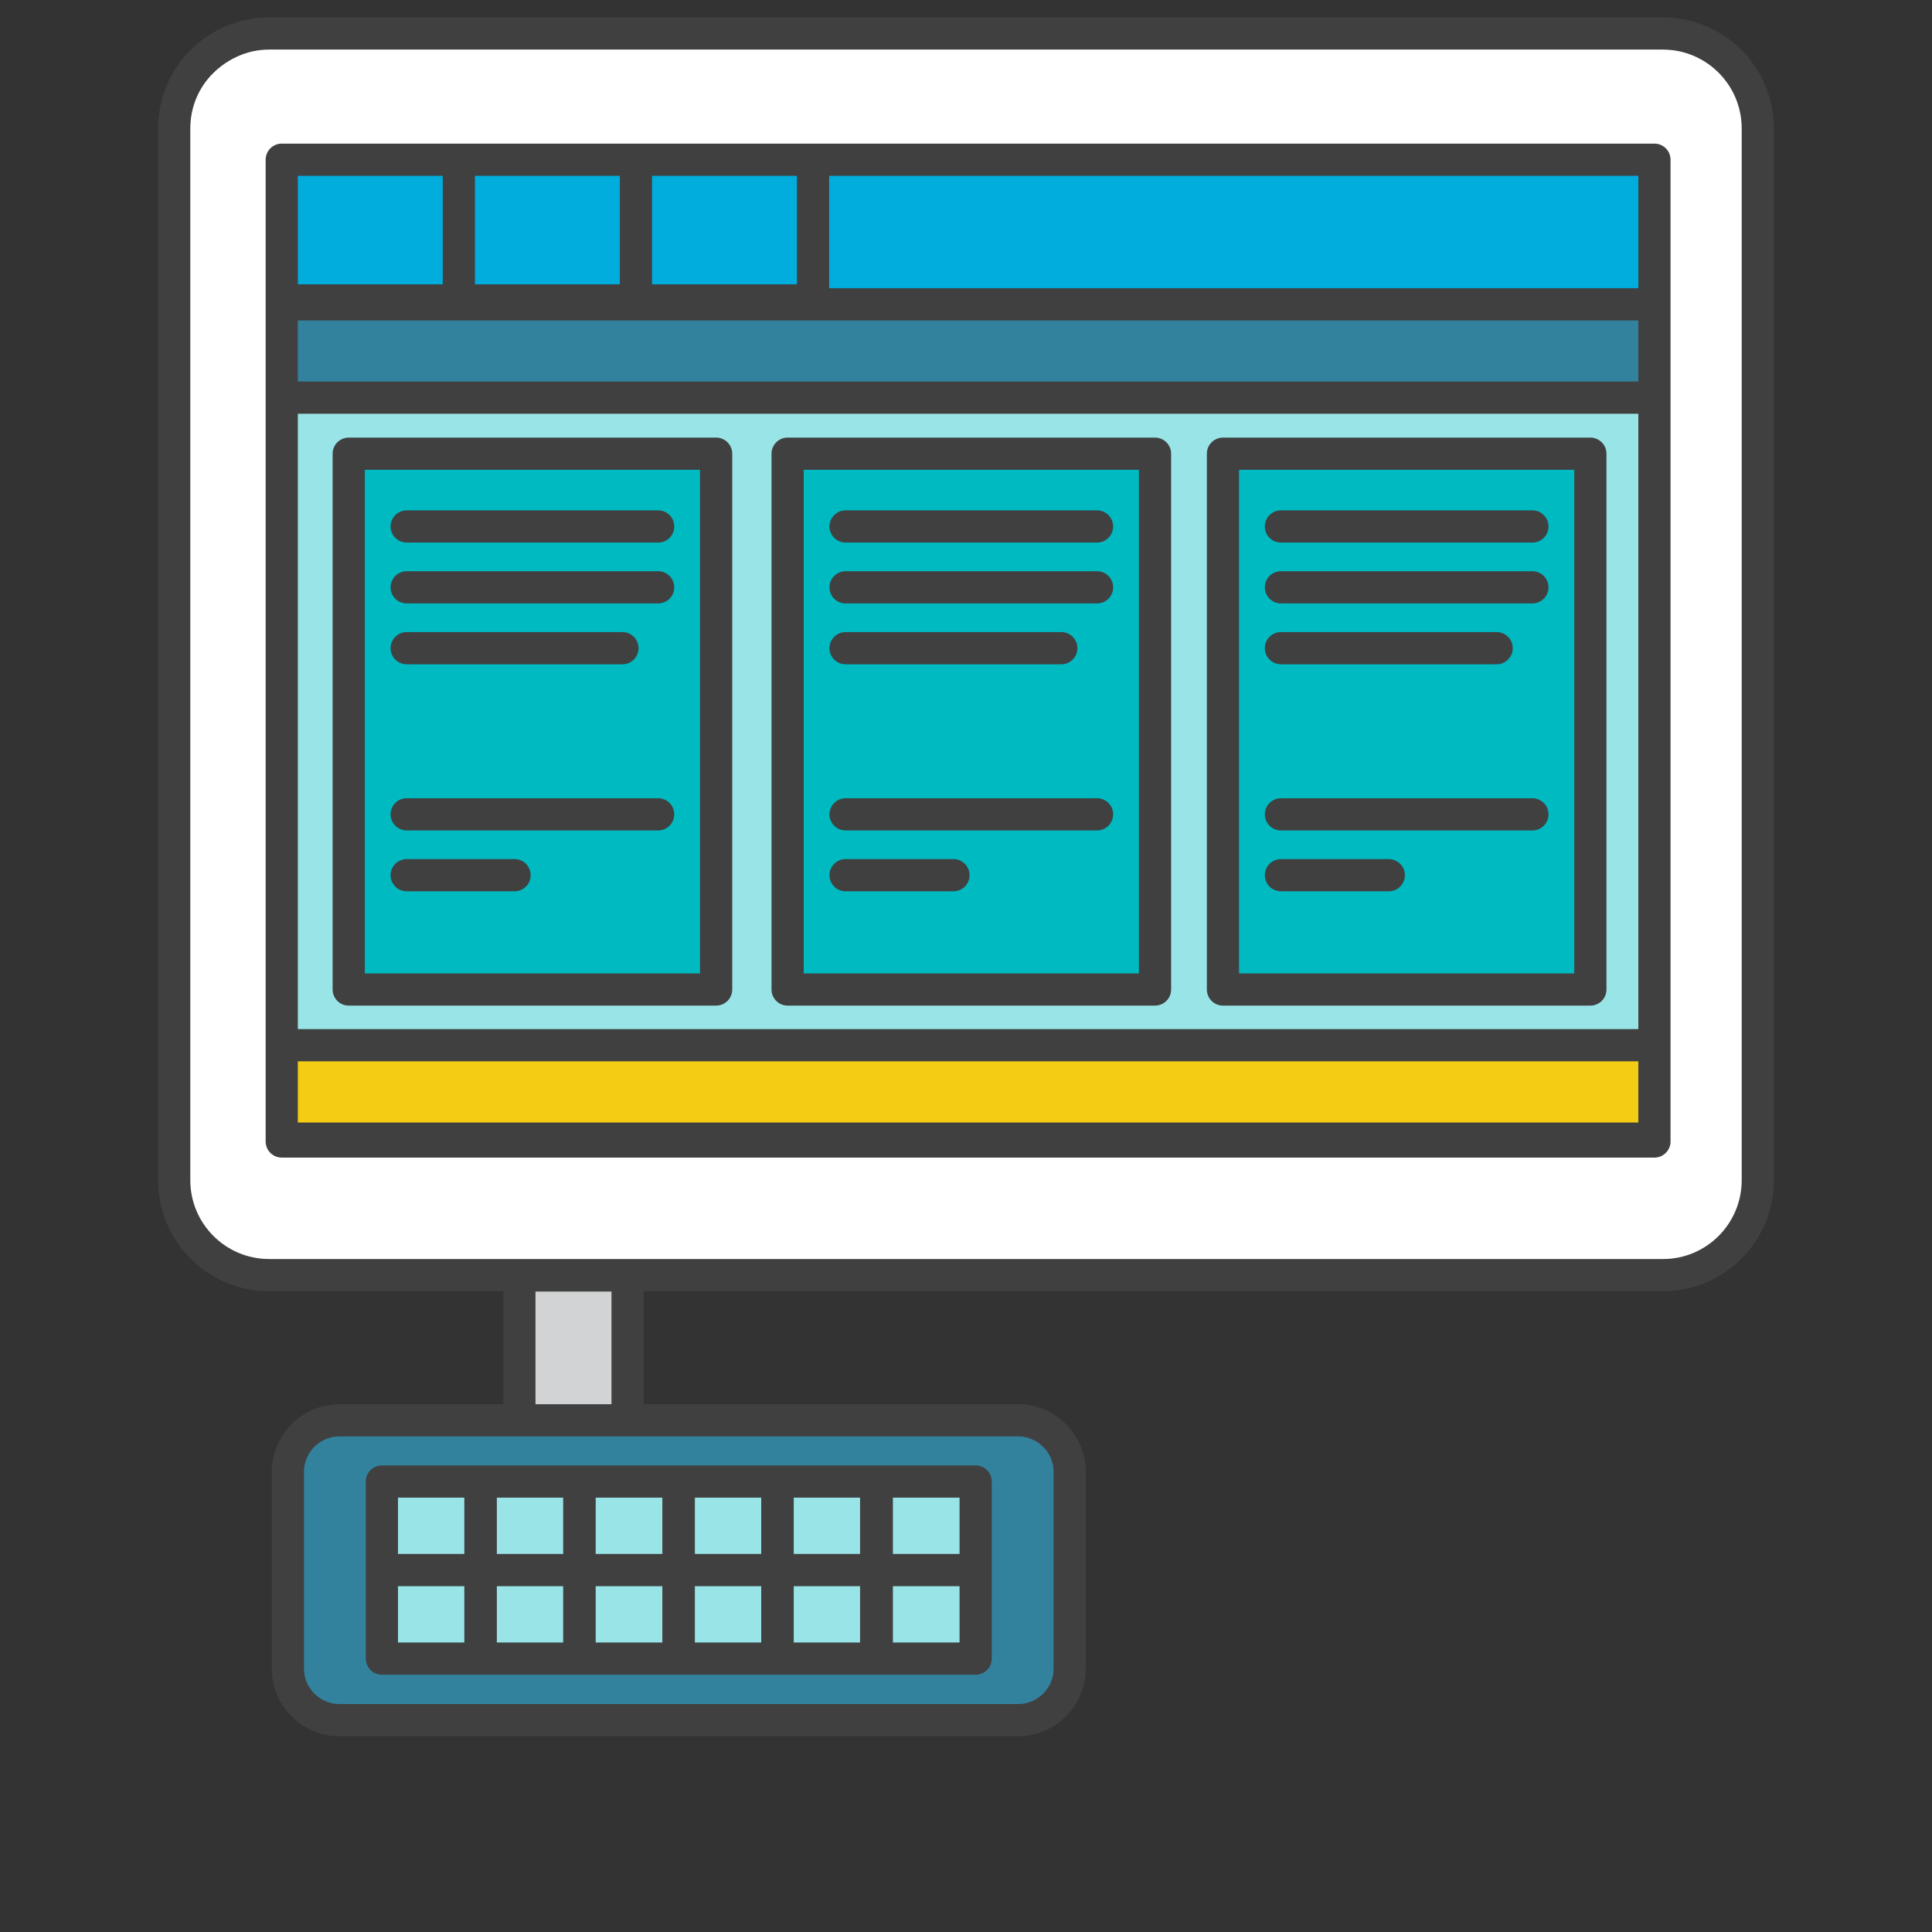
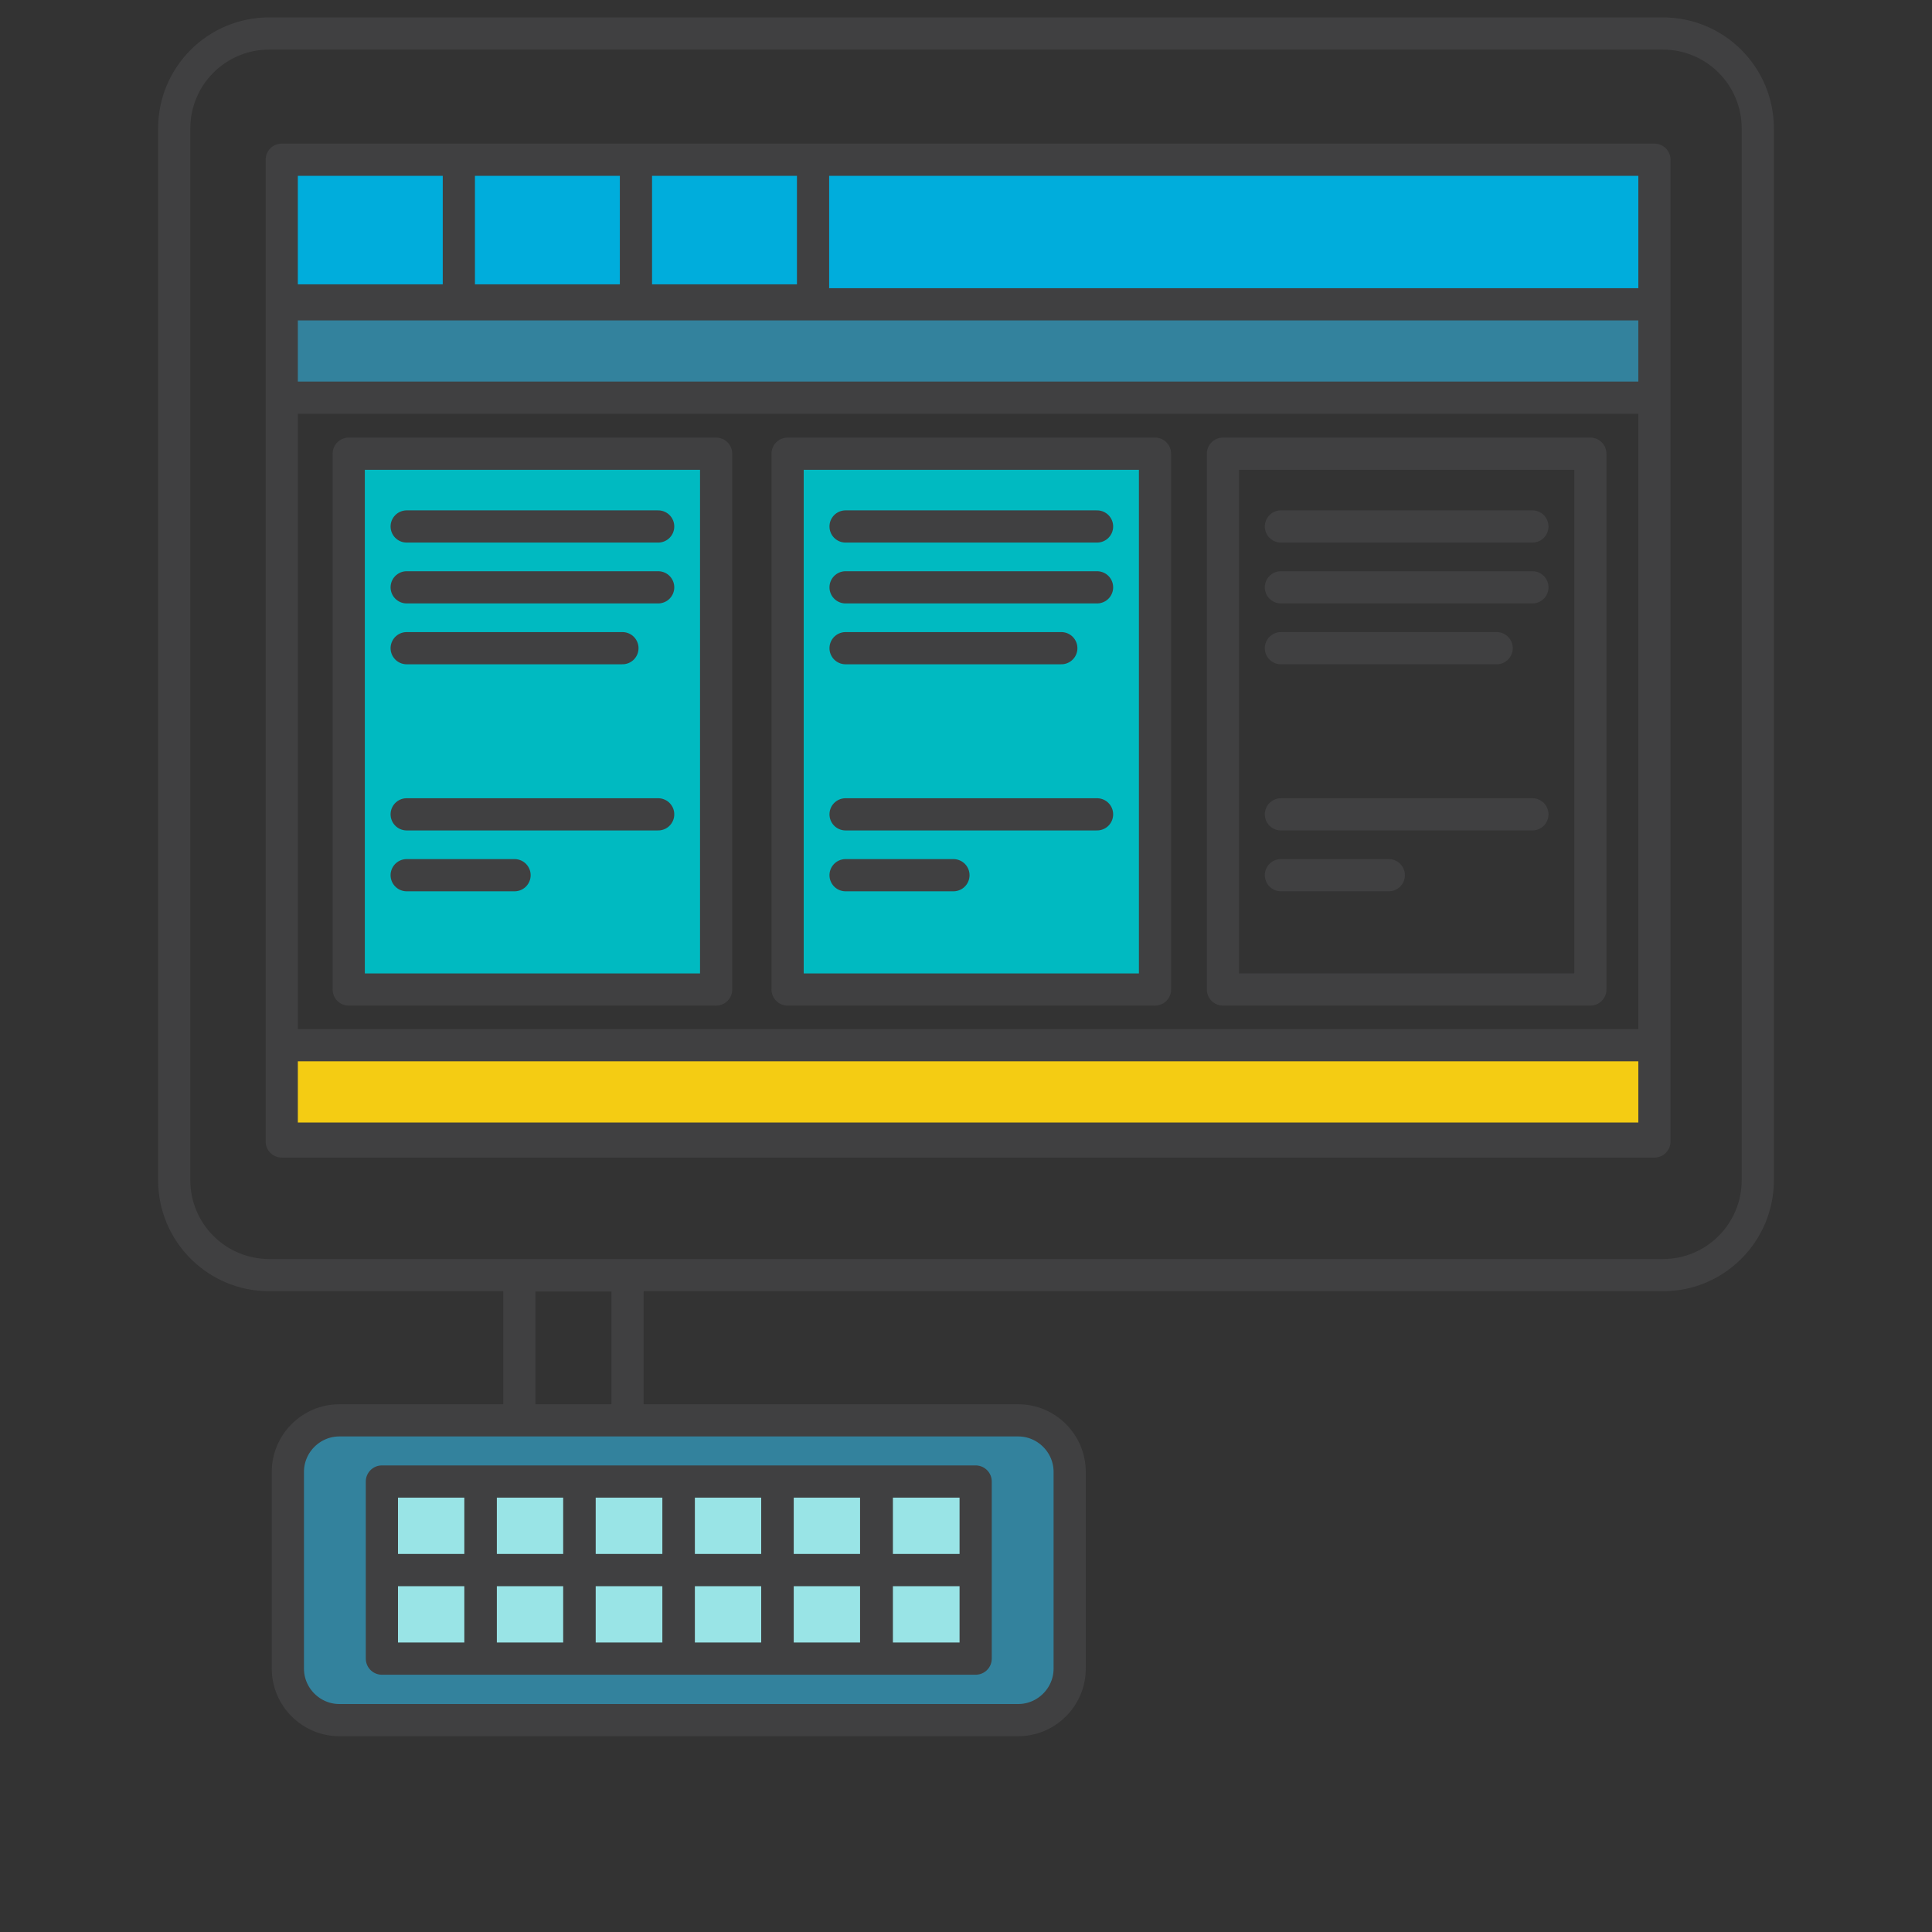
<svg xmlns="http://www.w3.org/2000/svg" version="1.1" id="Layer_1" x="0px" y="0px" viewBox="0 0 60 60" style="enable-background:new 0 0 60 60;" xml:space="preserve">
  <rect x="0" y="0" width="60" height="60" fill="#333333" stroke="none" />
  <style type="text/css">
	.st0{fill:#33829D;}
	.st1{fill:#FFFFFF;}
	.st2{fill:#00ADDC;}
	.st3{fill:#F4CC13;}
	.st4{fill:#99E4E6;}
	.st5{fill:#00BAC1;}
	.st6{fill:#D1D3D4;}
	.st7{fill:none;stroke:#404041;stroke-linecap:round;stroke-linejoin:round;stroke-miterlimit:10;}
	.st8{fill:#FFFFFF;stroke:#00BAC1;stroke-miterlimit:10;}
	.st9{fill:#FFFFFF;stroke:#00BAC1;stroke-linecap:round;stroke-linejoin:round;stroke-miterlimit:10;}
	.st10{fill:#E6E7E8;}
	.st11{fill:#FFFFFF;stroke:#404041;stroke-width:1.5;stroke-miterlimit:10;}
	.st12{fill:#F4CC13;stroke:#404041;stroke-width:1.5;stroke-miterlimit:10;}
	.st13{fill:url(#SVGID_22_);}
	.st14{fill:none;stroke:#404041;stroke-width:1.5;stroke-linecap:round;stroke-linejoin:round;stroke-miterlimit:10;}
	.st15{fill:none;stroke:#404041;stroke-width:1.5;stroke-linecap:round;stroke-miterlimit:10;}
	.st16{fill:#00BAC1;stroke:#404041;stroke-width:1.5;stroke-linejoin:round;stroke-miterlimit:10;}
	.st17{fill:#FFFFFF;stroke:#404041;stroke-width:1.5;stroke-linejoin:round;stroke-miterlimit:10;}
	.st18{fill:#33829D;stroke:#404041;stroke-width:1.5;stroke-linejoin:round;stroke-miterlimit:10;}
	.st19{fill:#00ADDC;stroke:#404041;stroke-width:1.5;stroke-linejoin:round;stroke-miterlimit:10;}
	.st20{fill:#404041;}
	.st21{fill:#FFFFFF;stroke:#404041;stroke-miterlimit:10;}
	.st22{fill:#F4CC13;stroke:#404041;stroke-miterlimit:10;}
	.st23{fill:url(#SVGID_23_);}
	.st24{fill:none;stroke:#404041;stroke-linecap:round;stroke-miterlimit:10;}
	.st25{fill:#00BAC1;stroke:#404041;stroke-linejoin:round;stroke-miterlimit:10;}
	.st26{fill:#FFFFFF;stroke:#404041;stroke-linejoin:round;stroke-miterlimit:10;}
	.st27{fill:#33829D;stroke:#404041;stroke-linejoin:round;stroke-miterlimit:10;}
	.st28{fill:#00ADDC;stroke:#404041;stroke-linejoin:round;stroke-miterlimit:10;}
	.st29{fill:none;stroke:#00BAC1;stroke-linecap:round;stroke-linejoin:round;stroke-miterlimit:10;}
	.st30{fill:none;stroke:#00BAC1;stroke-linecap:round;stroke-miterlimit:10;}
	.st31{fill:#FFFFFF;stroke:#00BAC1;stroke-linejoin:round;stroke-miterlimit:10;}
	.st32{fill:none;stroke:#404041;stroke-width:1.5;stroke-miterlimit:10;}
	.st33{fill:none;}
	.st34{fill:#00ADDC;stroke:#404041;stroke-width:1.5;stroke-linecap:round;stroke-linejoin:round;stroke-miterlimit:10;}
	.st35{fill:#00BAC1;stroke:#404041;stroke-width:1.5;stroke-linecap:round;stroke-linejoin:round;stroke-miterlimit:10;}
	.st36{fill:#F4CC13;stroke:#404041;stroke-width:1.5;stroke-linecap:round;stroke-linejoin:round;stroke-miterlimit:10;}
	.st37{fill:#00ADDC;stroke:#404041;stroke-linecap:round;stroke-linejoin:round;stroke-miterlimit:10;}
	.st38{fill:#00BAC1;stroke:#404041;stroke-linecap:round;stroke-linejoin:round;stroke-miterlimit:10;}
	.st39{fill:#F4CC13;stroke:#404041;stroke-linecap:round;stroke-linejoin:round;stroke-miterlimit:10;}
	.st40{fill:none;stroke:#404041;stroke-miterlimit:10;}
	.st41{fill:#FFFFFF;stroke:#00BAC1;stroke-linecap:round;stroke-miterlimit:10;}
	.st42{fill:none;stroke:#404041;stroke-width:1.75;stroke-linecap:round;stroke-linejoin:round;stroke-miterlimit:10;}
	.st43{fill:#00BAC1;stroke:#404041;stroke-width:1.75;stroke-linejoin:round;stroke-miterlimit:10;}
	.st44{fill:#F4CC13;stroke:#404041;stroke-width:1.75;stroke-linecap:round;stroke-linejoin:round;stroke-miterlimit:10;}
	.st45{fill:#D1D3D4;stroke:#404041;stroke-width:1.75;stroke-linecap:round;stroke-linejoin:round;stroke-miterlimit:10;}
	.st46{fill:#00ADDC;stroke:#404041;stroke-width:1.75;stroke-linejoin:round;stroke-miterlimit:10;}
	.st47{fill:#FFFFFF;stroke:#404041;stroke-width:1.75;stroke-linejoin:round;stroke-miterlimit:10;}
	.st48{fill:#404041;stroke:#404041;stroke-width:1.5;stroke-miterlimit:10;}
	.st49{fill:none;stroke:#404041;stroke-width:1.5;stroke-linejoin:round;stroke-miterlimit:10;}
	.st50{fill:#404041;stroke:#404041;stroke-miterlimit:10;}
	.st51{fill:none;stroke:#404041;stroke-linejoin:round;stroke-miterlimit:10;}
	.st52{fill:none;stroke:#00BAC1;stroke-miterlimit:10;}
	.st53{fill:#00ADDC;stroke:#404041;stroke-miterlimit:10;}
	.st54{fill:#99E4E6;stroke:#404041;stroke-miterlimit:10;}
	.st55{fill:#F4CC13;stroke:#404041;stroke-linejoin:round;stroke-miterlimit:10;}
	.st56{fill:none;stroke:#00BAC1;stroke-linejoin:round;stroke-miterlimit:10;}
	.st57{fill:#00BAC1;stroke:#404041;stroke-miterlimit:10;}
	.st58{fill:#99E4E6;stroke:#404041;stroke-linejoin:round;stroke-miterlimit:10;}
	.st59{fill:#00BAC1;stroke:#00BAC1;stroke-miterlimit:10;}
	.st60{fill:#E6E7E8;stroke:#404041;stroke-linejoin:round;stroke-miterlimit:10;}
</style>
  <g>
    <path class="st0" d="M31.98,53.64h-21.8c-0.61,0-1.1-0.49-1.1-1.1v-7.56c0-0.61,0.49-1.1,1.1-1.1h21.8c0.61,0,1.1,0.49,1.1,1.1   v7.56C33.08,53.15,32.59,53.64,31.98,53.64z" />
-     <path class="st1" d="M51.93,39.3H8.48c-1.47,0-2.66-1.19-2.66-2.66V4.17c0-1.47,1.19-2.66,2.66-2.66h43.46   c1.47,0,2.66,1.19,2.66,2.66v32.46C54.59,38.1,53.4,39.3,51.93,39.3z" />
-     <path class="st1" d="M48.72,35.45H11.41c-1.47,0-2.66-1.19-2.66-2.66V7.62c0-1.47,1.19-2.66,2.66-2.66h37.31   c1.47,0,2.66,1.19,2.66,2.66v25.17C51.38,34.26,50.19,35.45,48.72,35.45z" />
    <path class="st0" d="M51.19,12.35l-42.26,0c-0.1,0-0.19-0.08-0.19-0.19V9.52c0-0.1,0.08-0.19,0.19-0.19h42.26   c0.1,0,0.19,0.08,0.19,0.19v2.64C51.38,12.26,51.29,12.35,51.19,12.35z" />
    <path class="st2" d="M50.68,9.45H9.44c-0.39,0-0.7-0.31-0.7-0.7v-3.1c0-0.39,0.31-0.7,0.7-0.7l41.24,0c0.39,0,0.7,0.31,0.7,0.7v3.1   C51.38,9.14,51.07,9.45,50.68,9.45z" />
    <path class="st3" d="M50.66,35.22H9.47c-0.4,0-0.72-0.32-0.72-0.72v-1.45c0-0.4,0.32-0.72,0.72-0.72h41.19   c0.4,0,0.72,0.32,0.72,0.72v1.45C51.38,34.89,51.05,35.22,50.66,35.22z" />
-     <path class="st4" d="M50.81,32.47H9.31c-0.31,0-0.57-0.25-0.57-0.57v-19.1c0-0.31,0.25-0.57,0.57-0.57h41.5   c0.31,0,0.57,0.25,0.57,0.57v19.1C51.38,32.21,51.12,32.47,50.81,32.47z" />
-     <path class="st5" d="M48.61,30.72h-9.85c-0.43,0-0.78-0.35-0.78-0.78V14.87c0-0.43,0.35-0.78,0.78-0.78h9.85   c0.43,0,0.78,0.35,0.78,0.78v15.08C49.39,30.38,49.04,30.72,48.61,30.72z" />
    <path class="st5" d="M35.55,30.72H25.04c-0.25,0-0.45-0.2-0.45-0.45V14.54c0-0.25,0.2-0.45,0.45-0.45h10.51   c0.25,0,0.45,0.2,0.45,0.45v15.73C36,30.52,35.8,30.72,35.55,30.72z" />
    <path class="st5" d="M21.8,30.72H11.64c-0.19,0-0.35-0.16-0.35-0.35V14.44c0-0.19,0.16-0.35,0.35-0.35H21.8   c0.19,0,0.35,0.16,0.35,0.35v15.94C22.15,30.57,21.99,30.72,21.8,30.72z" />
    <rect x="12.17" y="45.88" class="st4" width="18.13" height="5.64" />
-     <rect x="15.98" y="39.78" class="st6" width="3.77" height="4.33" />
    <path class="st7" d="M16.13,44.11v-4.5h3.36v4.5H16.13z M33.22,51.82v-6.11c0-0.88-0.72-1.6-1.6-1.6H10.54   c-0.88,0-1.6,0.72-1.6,1.6v6.11c0,0.88,0.72,1.6,1.6,1.6h21.08C32.5,53.42,33.22,52.7,33.22,51.82z M14.93,46.01h-3.07v2.75h3.07   V46.01z M14.93,48.76h-3.07v2.75h3.07V48.76z M17.99,46.01h-3.07v2.75h3.07V46.01z M17.99,48.76h-3.07v2.75h3.07V48.76z    M21.07,46.01H18v2.75h3.07V46.01z M21.07,48.76H18v2.75h3.07V48.76z M24.15,46.01h-3.07v2.75h3.07V46.01z M24.15,48.76h-3.07v2.75   h3.07V48.76z M27.21,46.01h-3.07v2.75h3.07V46.01z M27.21,48.76h-3.07v2.75h3.07V48.76z M30.3,46.01h-3.07v2.75h3.07V46.01z    M30.3,48.76h-3.07v2.75h3.07V48.76z M54.59,36.65V3.99c0-1.63-1.32-2.95-2.95-2.95H8.36c-1.63,0-2.95,1.32-2.95,2.95v32.66   c0,1.63,1.32,2.95,2.95,2.95h43.29C53.27,39.6,54.59,38.28,54.59,36.65z M51.38,35.45V4.96H8.75v30.49H51.38z M51.38,9.45V4.96   H8.75v4.49H51.38z M51.38,12.35v-2.9H8.75v2.9H51.38z M51.38,35.36v-2.9H8.75v2.9H51.38z M14.25,4.96h-5.5v4.37h5.5V4.96z    M19.75,4.96h-5.5v4.37h5.5V4.96z M25.25,4.96h-5.5v4.37h5.5V4.96z M37.98,14.09v6.25v4.2v6.19h11.41v-6.19v-4.2v-6.25H37.98z    M39.78,25.29h7.81 M39.78,27.18h3.35 M24.46,14.09v6.25v4.2v6.19h11.41v-6.19v-4.2v-6.25H24.46z M10.83,14.09v6.25v4.2v6.19h11.41   v-6.19v-4.2v-6.25H10.83z M39.78,16.35h7.81 M39.78,18.24h7.81 M39.78,20.13h6.7 M12.63,16.35h7.81 M12.63,18.24h7.81 M12.63,20.13   h6.7 M12.63,25.29h7.81 M12.63,27.18h3.35 M26.26,16.35h7.81 M26.26,18.24h7.81 M26.26,20.13h6.7 M26.26,25.29h7.81 M26.26,27.18   h3.35" />
  </g>
</svg>